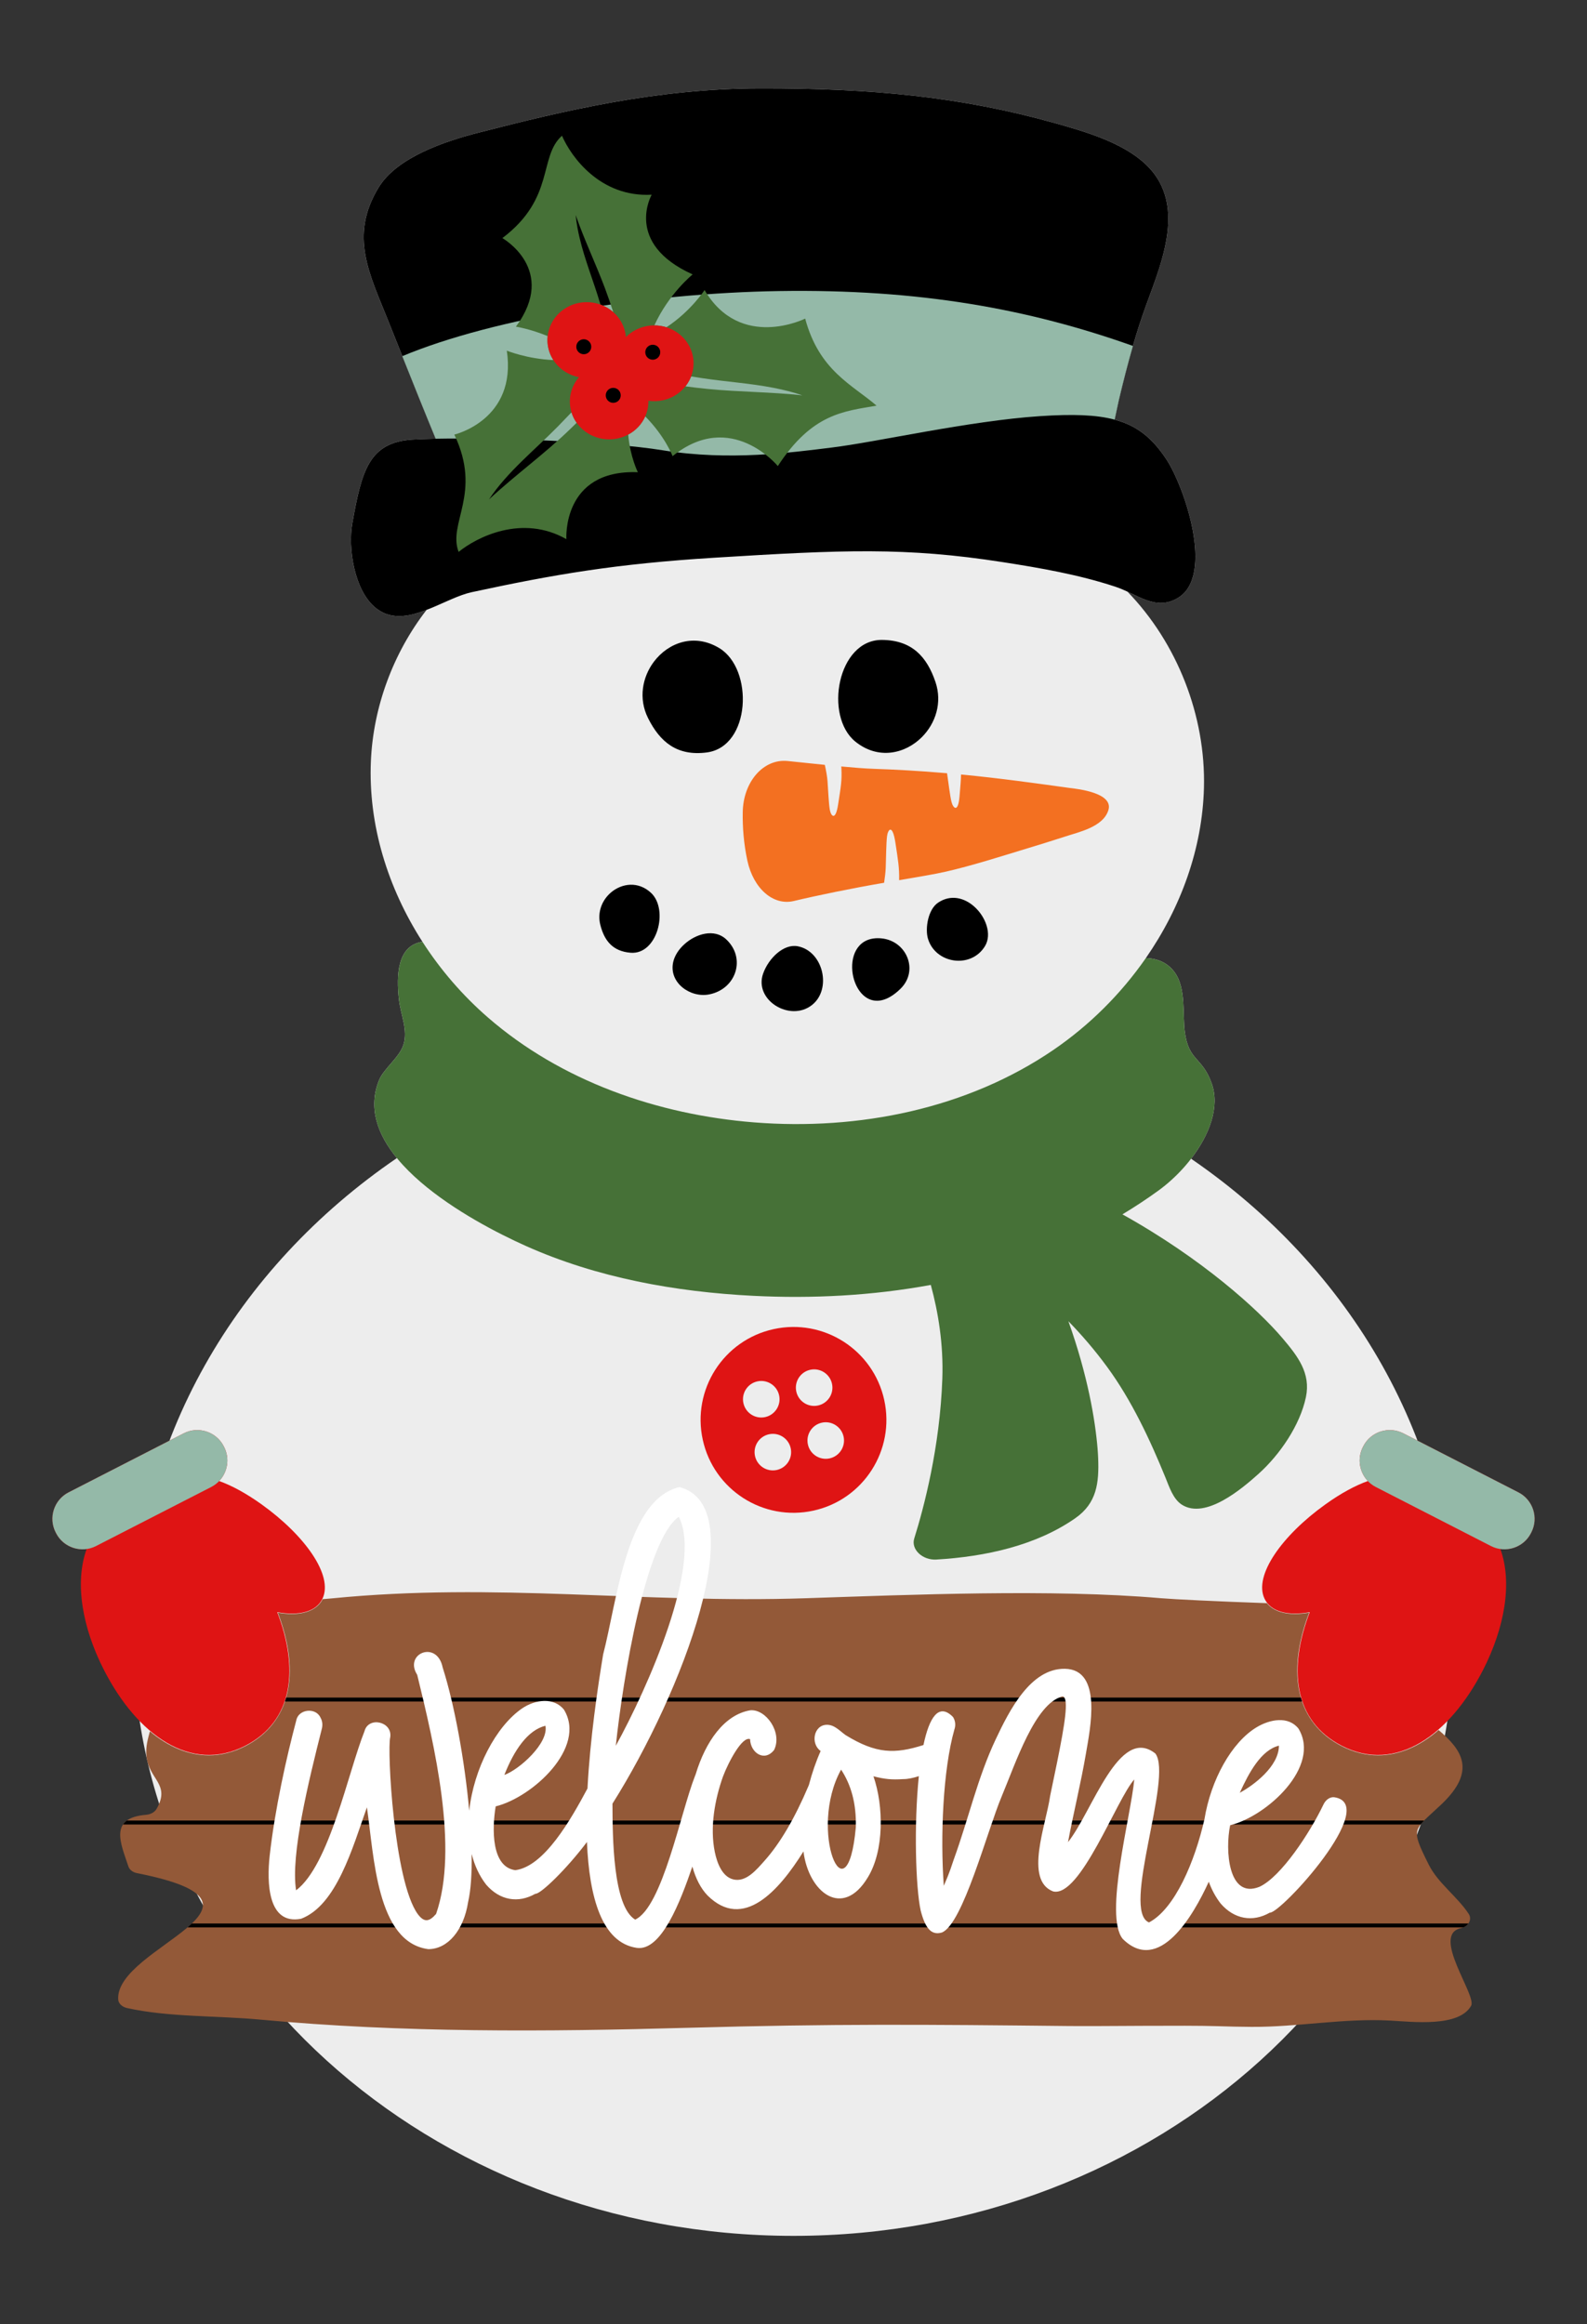
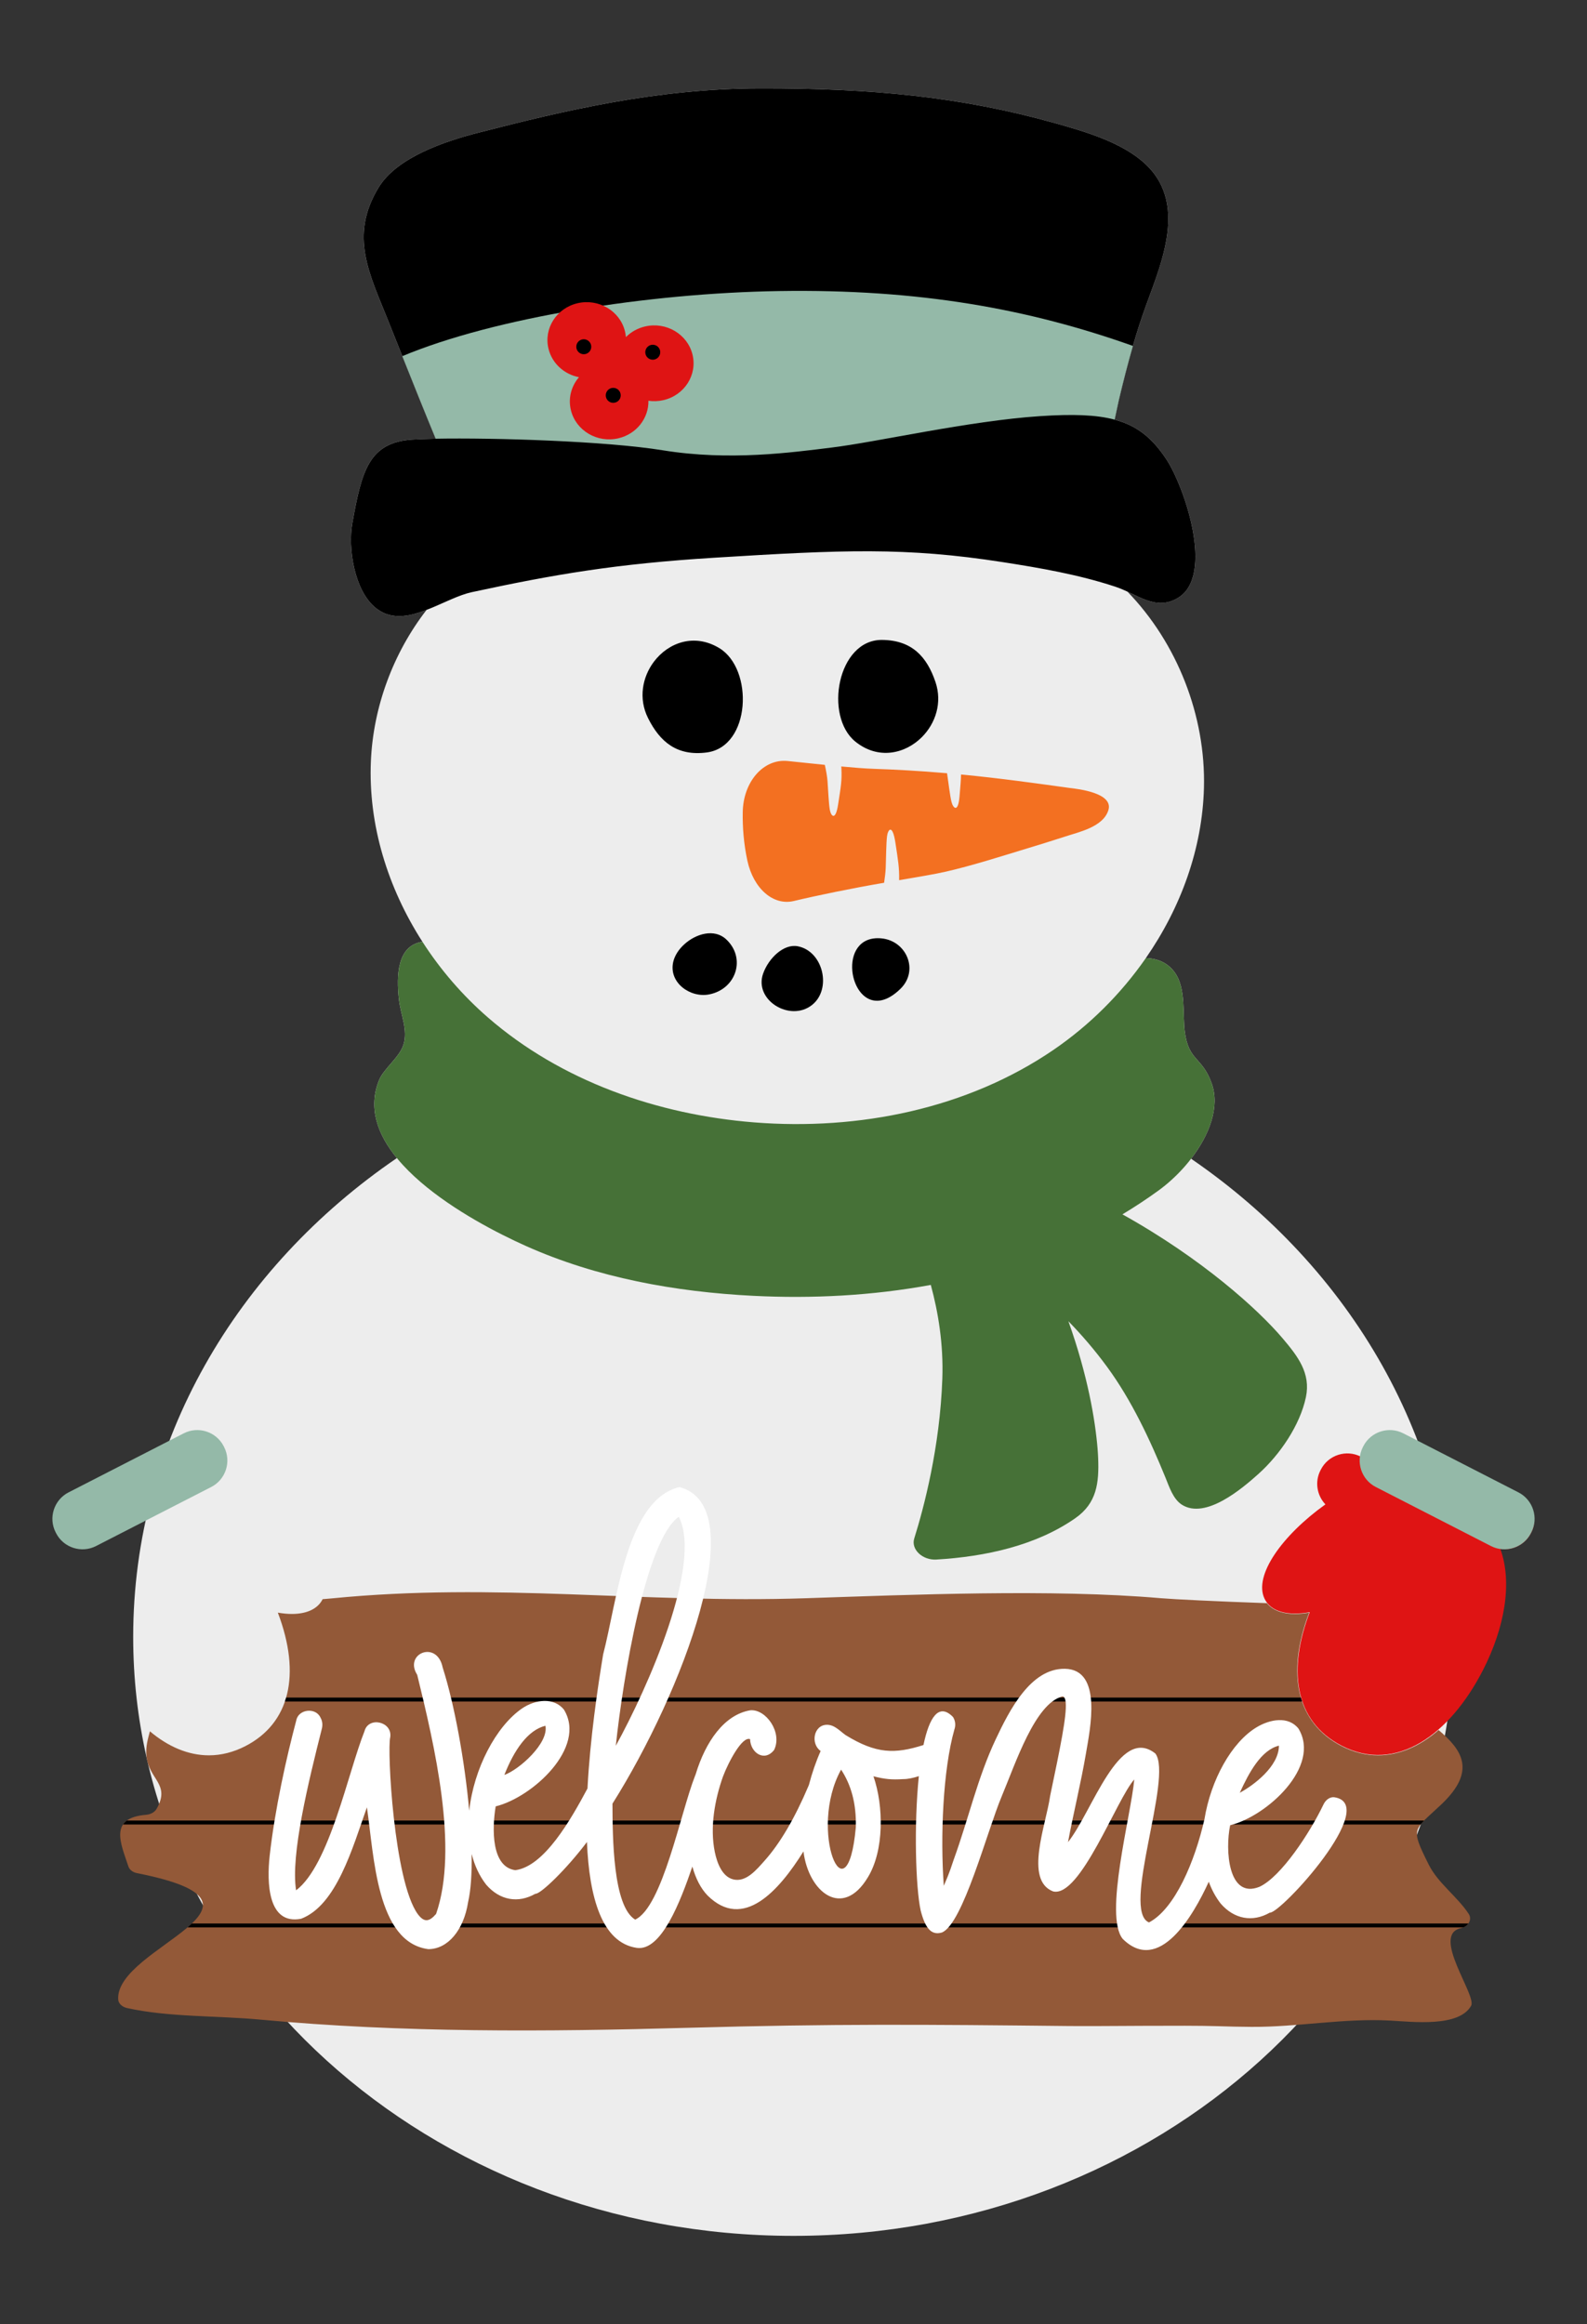
<svg xmlns="http://www.w3.org/2000/svg" version="1.1" id="Layer_1" x="0px" y="0px" width="934.333px" height="1368px" viewBox="0 0 934.333 1368" enable-background="new 0 0 934.333 1368" xml:space="preserve">
  <rect x="0" y="0" width="934.333" height="1368" fill="#333333" stroke="none" />
  <path fill="#EDEDED" d="M855.921,963.476c0,194.687-174.051,352.512-388.754,352.512S78.413,1158.163,78.413,963.476  c0-115.226,60.971-217.536,155.251-281.859c-11.437-13.958-17.129-29.606-10.453-45.954  c2.697-6.604,11.921-13.338,14.286-20.654c2.833-8.764-1.638-17.786-2.633-26.754  c-1.559-14.048-1.077-31.747,13.849-33.935c-20.375-31.688-31.968-68.809-30.351-106.326  c1.377-31.936,13.123-63.66,32.798-89.037c-7.807,3.003-15.612,4.896-22.777,2.712  c-2.816-0.858-5.534-2.346-8.114-4.643c-11.73-10.442-15.449-34.409-12.822-49.107  c5.507-30.814,9.727-47.497,35.275-49.189c3.568-0.236,8.256-0.407,13.784-0.51  c-9.455-22.895-18.581-45.913-27.743-68.915c-11.062-27.772-23.393-50.316-5.789-79.089  c10.792-17.639,38.862-27.02,58.176-31.99c52.151-13.421,105.674-26.081,166.02-26.214  c65.85-0.145,118.583,4.894,174.24,20.532c17.908,5.032,39.842,11.421,53.388,24.422  c25.605,24.576,7.069,61.894-1.977,88.136c-5.649,16.389-10.088,33.517-14.101,50.321  c-0.273,1.145-1.194,5.475-2.484,11.564c13.088,3.493,21.848,10.589,30.065,22.75  c10.986,16.258,29.011,69.178,7.183,82.186c-10.835,6.457-19.646,0.961-29.721-3.7  c29.256,30.149,46.149,73.052,45.053,115.421c-0.93,35.952-13.667,70.679-34.218,100.278  c7.728,0.253,13.327,3.292,17.09,8.54c6.646,9.273,4.494,24.669,5.863,34.938  c2.321,17.411,10.147,14.399,15.817,30.249c4.981,13.924-1.434,30.496-12.124,44.357  C795.196,746.357,855.921,848.484,855.921,963.476z" />
  <path fill="#935938" d="M866.106,1180.551c-7.176,12.786-34.479,9.425-47.709,8.72  c-27.599-1.47-54.251,3.867-81.519,3.705c-6.787-0.04-13.563-0.198-20.333-0.414  c-19.194-0.612-68.093,0.131-87.319-0.077c-84.376-0.91-139.29-1.35-223.749,1.028  c-84.235,2.371-168.847,2.982-252.229-4.8c-25.299-2.363-54.067-1.387-78.44-6.812  c-2.95-0.656-5.095-2.678-5.228-5.128c-1.681-31.057,105.151-55.632,11.076-74.276  c-2.485-0.492-4.431-2-5.078-3.968c-4.425-13.467-11.807-28.558,10.42-30.366  c2.713-0.221,5.106-1.565,6.239-3.56c8.301-14.611-4.653-17.134-6.009-31.015  c-0.569-5.825,0.933-10.258,2.021-14.571c10.915,9.203,22.771,14.143,34.76,14.143c0.002,0,0.004,0,0.005,0  c7.213-0.001,14.409-1.815,21.39-5.394c26.106-13.382,33.084-42.015,19.173-78.591  c2.922,0.51,5.713,0.769,8.302,0.768c8.882,0,15.284-3.087,18.067-8.689c1.789-0.14,3.582-0.287,5.401-0.467  c96.851-9.593,182.216,3.127,278.974-0.091c61.563-2.048,145.105-5.56,208.948-0.033  c7.683,0.664,32.341,1.867,62.615,2.939c3.269,4.108,9.02,6.342,16.569,6.342c2.589,0,5.38-0.258,8.302-0.768  c-13.912,36.576-6.934,65.208,19.173,78.591c6.982,3.579,14.179,5.394,21.39,5.394  c12.314-0.001,24.489-5.203,35.646-14.89c13.427,11.451,22.755,23.751,1.626,43.76  c-16.619,15.738-18.451,13.266-7.466,35.409c5.436,10.939,16.934,18.906,23.573,29.066  c2.101,3.215-0.095,7.406-4.599,8.394c-0.028,0.006-0.056,0.012-0.085,0.018  C842.37,1138.8,869.528,1174.451,866.106,1180.551z" />
  <path d="M423.43,381.433c20.45,12.317,18.643,58.077-7.338,61.45c-17.384,2.257-27.482-6.061-34.559-20.217  c-5.775-11.55-3.354-24.181,3.458-33.213C393.455,378.23,408.702,372.564,423.43,381.433z" />
  <path d="M503.609,436.522c-18.578-14.992-10.544-60.077,15.654-59.874c17.53,0.136,26.398,9.755,31.478,24.743  c4.145,12.23,0.024,24.413-7.957,32.431C532.866,443.785,516.989,447.318,503.609,436.522z" />
  <path fill="#F37021" d="M652.59,476.707c-2.989,10.136-17.712,13.052-25.788,15.763  c-7.667,2.506-15.355,4.851-23.001,7.179c-15.672,4.77-31.271,9.778-46.901,13.38  c-6.722,1.545-16.574,3.154-27.544,5.028c0.145-7.392-0.621-11.674-2.219-22.198  c-1.746-11.255-4.443-7.676-4.92-3.524c-0.491,4.15-0.53,11.921-0.762,18.48  c-0.083,2.386-0.478,5.618-0.945,8.765c-18.857,3.232-39.266,7.413-53.215,10.753  c-12.113,2.846-23.709-7.343-27.29-23.745c-2.175-10.177-2.873-19.864-2.725-28.403  c0.203-17.88,12.08-31.737,26.456-30.261c6.636,0.678,14.219,1.478,21.871,2.258  c0.722,3.312,1.39,6.923,1.573,9.463c0.434,5.971,0.714,13.03,1.336,16.82  c0.629,3.788,3.356,7.176,4.904-2.924c1.538-10.104,2.337-13.785,1.935-21.45  c-0.018-0.331-0.048-0.639-0.072-0.959c7.042,0.658,13.831,1.215,19.666,1.41  c10.707,0.347,25.966,1.123,42.621,2.575c0.889,5.96,1.68,12.968,2.575,16.72  c0.904,3.777,3.929,7.053,4.78-3.186c0.46-5.654,0.814-9.33,0.879-12.784  c22.198,2.073,45.883,5.411,63.908,7.912C635.034,464.386,655.46,466.775,652.59,476.707z" />
  <path d="M427.431,552.782c11.933,10.969,6.143,29.312-9.846,32.499c-11.184,2.23-24.091-6.931-21.209-19.204  c0.864-3.677,3.201-7.229,6.315-10.111C409.658,549.517,420.511,546.423,427.431,552.782z" />
  <path d="M469.757,556.972c14.983,2.966,20.143,25.351,8.188,34.644c-12.903,10.026-34.19-2.982-28.66-18.579  C452.485,564.014,461.373,555.313,469.757,556.972z" />
-   <path d="M383.304,525.541c10.485,9.814,3.677,36.509-12.033,35.232c-10.511-0.855-15.408-7.017-17.795-16.233  c-1.984-7.661,1.014-14.758,6.144-19.173C366.04,519.84,375.797,518.514,383.304,525.541z" />
-   <path d="M579.921,556.83c-8.237,13.64-29.328,10.402-33.624-4.447c-1.675-5.789-0.031-17.103,6.069-21.143  c7.437-4.925,15.316-2.793,21.031,2.195C580.373,539.523,584.126,549.866,579.921,556.83z" />
  <path d="M518.795,552.299c14.943,1.321,22.37,18.92,11.343,29.692c-15.686,15.325-27.036,2.774-28.326-10.425  C500.833,561.54,505.657,551.14,518.795,552.299z" />
  <path d="M693.485,351.927c-13.381,7.974-23.674-2.282-37.073-6.681c-21.428-7.034-43.745-10.915-65.98-14.376  c-57.236-8.908-94.222-7.275-169.568-2.627c-58.281,3.595-94.383,9.803-143.039,20.281  c-15.109,3.27-33.8,17.913-49.442,13.145c-2.816-0.858-5.534-2.346-8.114-4.643  c-11.73-10.442-15.449-34.409-12.822-49.107c5.507-30.814,9.727-47.497,35.275-49.189  c3.568-0.236,8.256-0.407,13.784-0.51c-9.455-22.895-18.581-45.913-27.743-68.915  c-11.062-27.772-23.393-50.316-5.789-79.089c10.792-17.639,38.862-27.02,58.176-31.99  c52.151-13.421,105.674-26.081,166.02-26.214c65.85-0.145,118.583,4.894,174.24,20.532  c17.908,5.032,39.842,11.421,53.388,24.422c25.605,24.576,7.069,61.894-1.977,88.136  c-5.649,16.389-10.088,33.517-14.101,50.321c-0.273,1.145-1.194,5.475-2.484,11.564  c13.088,3.493,21.848,10.589,30.065,22.75C697.287,285.999,715.313,338.919,693.485,351.927z" />
  <path fill="#94B9A8" d="M256.506,258.223c-6.672-16.156-13.181-32.374-19.652-48.605  c54.365-22.668,144.325-37.099,221.864-38.308c82.483-1.286,147.013,10.511,208.275,32.291  c-3.056,10.56-5.75,21.256-8.274,31.825c-0.273,1.145-1.194,5.475-2.484,11.564  c-10.901-2.909-24.801-3.322-43.922-2.056c-42.08,2.786-95.745,15.194-122.61,18.48  c-23.72,2.902-60.192,7.991-99.403,1.632C356.567,259.576,290.557,257.593,256.506,258.223z" />
-   <path fill="#DF1414" d="M455.455,782.301c-29.502,6.468-48.174,35.627-41.706,65.129s35.627,48.174,65.129,41.706  c29.502-6.468,48.174-35.627,41.706-65.129C514.116,794.506,484.957,775.833,455.455,782.301z M457.317,865.207  c-5.804,1.272-11.54-2.401-12.813-8.205c-1.272-5.804,2.401-11.54,8.205-12.813  c5.804-1.272,11.54,2.401,12.813,8.205C466.794,858.198,463.121,863.934,457.317,865.207z M450.491,834.074  c-5.804,1.272-11.54-2.401-12.813-8.205c-1.272-5.804,2.401-11.54,8.205-12.813  c5.804-1.272,11.54,2.401,12.813,8.205C459.969,827.065,456.295,832.802,450.491,834.074z M488.45,858.381  c-5.804,1.272-11.54-2.401-12.813-8.205c-1.272-5.804,2.401-11.54,8.205-12.813  c5.804-1.272,11.54,2.401,12.813,8.205C497.927,851.372,494.253,857.109,488.45,858.381z M481.624,827.248  c-5.804,1.272-11.54-2.401-12.813-8.205c-1.272-5.804,2.401-11.54,8.205-12.813  c5.804-1.272,11.54,2.401,12.813,8.205C491.101,820.24,487.428,825.976,481.624,827.248z" />
-   <path fill="#467137" d="M474.04,187.526c0,0-38.153,19.041-59.236-16.812c0,0-8.012,12.414-22.44,21.91  c-2.268-0.714-4.667-1.092-7.12-1.094c8.55-18.762,22.55-30.015,22.55-30.015  c-40.611-18.272-24.114-46.913-24.114-46.913c-30.285,1.639-47.462-22.33-52.81-34.71  c-13.933,12.309-3.896,36.684-35.103,60.246c0,0,32.77,18.545,7.973,52.132c0,0,8.269,1.26,18.691,5.552  c-0.269,2.455-0.121,4.993,0.509,7.53c0.594,2.391,1.568,4.597,2.843,6.576  c-15.439-0.645-27.395-5.532-27.395-5.532c6.046,40.805-30.897,49.399-30.897,49.399  c16.514,34.73-4.009,51.954,2.513,69.049c10.645-8.636,37.319-22.344,63.45-7.502c0,0-2.711-41.115,42.075-39.402  c0,0-4.516-8.967-5.68-22.14c4.542-2.429,8.04-6.24,10.034-10.723c11.743,11.863,16.1,23.405,16.1,23.405  c34.351-27.771,61.961,5.842,61.961,5.842c20.273-31.09,38.996-32.196,58.116-35.567  C501.726,226.391,482.315,218.269,474.04,187.526z M356.051,169.341c1.774,4.746,3.432,9.532,4.992,14.349  c-2.189-1.926-4.746-3.433-7.522-4.434c-0.099-0.331-0.195-0.663-0.294-0.994  c-3.815-12.828-8.952-25.315-12.026-38.38c-0.441-1.88-0.845-3.768-1.188-5.667  c-0.486-2.524-0.83-5.077-1.084-7.628C344,141.174,350.611,154.915,356.051,169.341z M287.894,293.941  c10.943-16.4,26.797-28.919,40.565-42.945c2.685-2.733,5.353-5.507,8.005-8.306  c0.693,2.244,1.728,4.308,3.032,6.157c-1.169,1.149-2.343,2.295-3.524,3.433  C320.741,267.082,303.469,279.47,287.894,293.941z M416.567,228.917c-4.329-0.427-8.679-0.943-13.024-1.518  c1.407-1.771,2.538-3.739,3.345-5.836c2.065,0.333,4.131,0.659,6.198,0.97c14.134,2.171,28.492,3.024,42.567,5.789  c5.666,1.121,11.3,2.475,16.736,4.369C453.752,230.657,435.197,230.754,416.567,228.917z" />
  <path fill="#DF1414" d="M390.579,235.518c-2.984,0.69-5.97,0.782-8.827,0.367  c0.204,10.248-6.979,19.616-17.742,22.103c-12.424,2.871-24.905-4.512-27.878-16.49  c-1.767-7.118,0.222-14.257,4.734-19.481c-8.554-1.665-15.761-7.945-17.926-16.666  c-2.973-11.978,4.688-24.015,17.111-26.886s24.905,4.512,27.878,16.49c0.286,1.154,0.472,2.308,0.566,3.454  c2.968-2.994,6.829-5.231,11.316-6.268c12.424-2.871,24.905,4.512,27.878,16.49  C410.663,220.611,403.002,232.648,390.579,235.518z" />
  <path d="M836.377,1073.854H72.445c0.428-0.632,0.951-1.223,1.576-1.768c0.008-0.007,0.015-0.013,0.023-0.02  c0.208-0.18,0.427-0.356,0.658-0.526h763.723c-0.797,0.815-1.479,1.577-2.047,2.313  C836.377,1073.854,836.377,1073.854,836.377,1073.854z M766.609,1001.487c-0.261-0.761-0.505-1.532-0.731-2.314H168.455  c-0.225,0.782-0.47,1.553-0.731,2.314H766.609z M863.186,1133.482c0.043-0.033,0.084-0.068,0.126-0.102  c0.188-0.151,0.363-0.311,0.529-0.477c0.046-0.046,0.093-0.091,0.137-0.138c0.191-0.204,0.37-0.416,0.527-0.637  c0,0,0-0,0-0h-751.533c-0.803,0.765-1.664,1.537-2.573,2.314h751.128  C862.145,1134.183,862.698,1133.857,863.186,1133.482z" />
  <path fill="#FFFFFF" d="M785.422,1057.808c-2.728-0.214-5.09,1.79-6.279,4.371  c-7.936,16.552-24.887,42.51-37.669,48.369c-18.433,7.369-20.274-21.716-17.23-36.241  c21.573-5.275,53.715-34.564,40.227-56.878c-5.952-7.539-16.78-5.542-24.692-0.769  c-14.757,8.901-26.927,31.046-30.659,54.059c-0,0.002-0.001,0.002-0.002,0.004  c-5.621,24.801-17.361,52.743-32.651,60.786c-16.622-6.754,14.273-85.58,3.732-99.434  c-21.421-16.895-37.1,34.3-51.417,52.176c3.161-16.96,7.655-35.09,10.546-52.108  c2.427-14.288,9.977-49.557-12.383-49.922c-20.266-0.329-32.773,24.676-40.724,41.498  c-10.717,22.673-16.048,46.93-24.639,70.58c-1.365,3.759-1.905,6.434-5.93,15.669  c-2.113-28.776-0.51-68.314,6.252-92.082c0.856-2.459,0.557-5.111-0.824-7.291  c-8.44-8.611-14,0.321-17.4,16.499c-16.897,5.378-27.838,5.217-45.775-5.81  c-3.384-2.347-6.454-6.082-10.974-6.104c-7.865-0.036-9.926,11.086-3.784,15.433  c-2.804,6.339-5.099,13.038-6.851,19.77c-0.109,0.255-0.219,0.509-0.303,0.794  c-8.094,19.061-16.776,33.844-25.805,43.94c-4.672,5.224-10.919,12.938-18.482,11.066  c-6.575-1.627-9.539-9.71-10.856-16.072c-2.995-14.466-0.044-30.931,4.827-44.557  c3.166-8.35,11.257-23.765,15.919-21.926c0.279,8.189,8.557,13.576,14.158,6.364  c5.03-10.317-4.85-24.201-14.027-23.342c-15.318,2.568-26.335,18.443-32.15,37.651  c-0.153,0.392-0.294,0.753-0.458,1.169c-8.458,21.515-19.079,76.983-35.172,84.38  c-13.141-7.985-13.273-48.567-13.362-68.238c41.157-65.316,83.095-175.2,39.435-186.316  c-31.198,7.192-36.758,67.317-44.931,98.508c-3.252,19.772-7.675,49.554-9.207,78.861  c-9.828,18.339-25.4,45.877-42.477,48.089c-14.166-1.864-13.777-24.326-11.572-37.551  c21.576-5.276,53.715-34.562,40.23-56.878c-5.954-7.539-17.043-6.018-24.695-0.769  c-15.381,10.55-28.436,35.512-31.115,60.196c-2.672-29.56-8.72-62.657-15.632-84.311  c-3.309-16.29-23.021-8.235-14.988,4.329c10.151,41.484,24.532,102.109,11.121,140.723  c-4.055,4.712-7.064,5.144-10.816,0.073c-14.067-19.483-18.088-96.895-16.191-104.03  c1.413-9.308-12.856-12.447-15.149-3.575c-9.722,24.321-20.608,78.862-40.27,93.645  c-3.332-20.708,7.296-63.985,15.24-95.457c0.476-2.253,0.164-4.362-0.863-6.15  c-2.782-6.263-13.124-5.07-14.296,1.706c-5.707,21.436-12.59,52.152-15.631,79.535  c-1.737,15.7-1.17,40.861,18.468,37.113c20.836-7.848,30.262-41.588,38.774-65.607  c4.253,28.833,5.612,79.442,36.151,83.492c11.443-0.002,20.846-11.121,23.42-27.683  c1.639-7.044,2.264-16.914,2.093-28.336c1.665,6.608,4.437,12.759,8.563,18.067  c8.024,9.279,18.87,11.11,28.936,5.357c2.98,0.376,18.378-14.519,30.383-30.475  c1.344,32.68,8.848,59.288,29.303,62.312c14.517,2.147,25.768-27.453,32.76-47.838  c1.94,6.942,4.913,12.867,8.993,17.058c20.956,20.696,41.835-2.616,56.412-25.968  c3.006,24.082,23.08,39.955,37.918,15.225c9.625-15.694,9.371-41.975,3.289-59.459  c6.688,1.707,10.744,2.102,17.576,1.656c2.384,0.034,5.718-0.604,9.146-1.739  c-2.946,28.805-1.865,65.58,1.063,79.017c2.588,10.097,6.054,14.891,12.456,13.028  c12.352-4.77,26.705-59.77,35.218-80.037c8.197-19.515,19.668-54.795,35.733-58.906  c0.493,0.002,1.644,0.002,2.004,3.555c0.678,7.79-3.247,26.689-9.174,54.965  c-2.349,16.86-15.415,49.569,1.726,56.21c15.967,3.929,37.399-54.285,47.801-65.888  c-1.817,20.822-18.043,80.261-6.749,93.893c21.28,20.908,41.371-13.416,50.617-33.695  c1.696,4.641,3.997,8.972,6.998,12.832c8.022,9.28,18.871,11.111,28.935,5.359  C753.768,1126.524,813.231,1061.776,785.422,1057.808z M752.956,1027.467c0,12.198-14.904,23.339-23.046,27.728  C735.341,1043.253,742.521,1030.024,752.956,1027.467z M399.645,892.727c14.138,27.758-18.305,100.661-37.095,134.81  C366.723,988.034,380.173,906.263,399.645,892.727z M321.11,1015.751c2.052,10.176-15.369,25.82-24.174,28.946  C302.605,1030.224,310.675,1018.308,321.11,1015.751z M495.187,1041.571c5.786,8.784,9.073,19.802,8.664,34.017  C498.688,1132.04,475.459,1077.234,495.187,1041.571z" />
-   <path fill="#DF1414" d="M901.576,901.903l-0.263,0.514c-3.471,6.772-10.834,10.299-17.994,9.297  c7.198,19.804,2.589,46.277-10.224,71.274c-19.541,38.123-51.124,60.958-83.067,44.585  c-28.725-14.724-31.563-45.746-18.934-78.678c-12.823,2.322-22.916-0.192-26.608-7.914  c-6.544-13.689,10.356-37.293,35.833-55.535c9.309-6.665,17.657-11.107,24.99-13.74  c-4.963-5.228-6.383-13.241-2.921-19.996l0.263-0.514c4.379-8.544,14.953-11.951,23.497-7.572l67.856,34.781  C902.548,882.786,905.955,893.36,901.576,901.903z" />
+   <path fill="#DF1414" d="M901.576,901.903l-0.263,0.514c-3.471,6.772-10.834,10.299-17.994,9.297  c7.198,19.804,2.589,46.277-10.224,71.274c-19.541,38.123-51.124,60.958-83.067,44.585  c-28.725-14.724-31.563-45.746-18.934-78.678c-12.823,2.322-22.916-0.192-26.608-7.914  c-6.544-13.689,10.356-37.293,35.833-55.535c-4.963-5.228-6.383-13.241-2.921-19.996l0.263-0.514c4.379-8.544,14.953-11.951,23.497-7.572l67.856,34.781  C902.548,882.786,905.955,893.36,901.576,901.903z" />
  <path fill="#94B9A8" d="M877.816,909.989l-67.856-34.781c-8.544-4.379-11.951-14.953-7.572-23.497l0.263-0.514  c4.379-8.544,14.953-11.951,23.497-7.572l67.856,34.781c8.544,4.379,11.951,14.953,7.572,23.497l-0.263,0.514  C896.933,910.961,886.359,914.368,877.816,909.989z" />
-   <path fill="#DF1414" d="M40.329,878.406l67.856-34.781c8.544-4.379,19.117-0.972,23.497,7.572l0.263,0.514  c3.463,6.755,2.042,14.768-2.921,19.996c7.333,2.633,15.681,7.075,24.99,13.74  c25.477,18.242,42.377,41.846,35.833,55.535c-3.692,7.723-13.784,10.237-26.608,7.914  c12.629,32.931,9.791,63.954-18.934,78.678c-31.943,16.373-63.526-6.462-83.067-44.585  c-12.813-24.998-17.422-51.47-10.224-71.274c-7.159,1.002-14.522-2.524-17.994-9.297l-0.263-0.514  C28.378,893.36,31.785,882.786,40.329,878.406z" />
  <path fill="#94B9A8" d="M33.021,902.417l-0.263-0.514c-4.379-8.544-0.972-19.118,7.572-23.497l67.856-34.781  c8.544-4.38,19.117-0.972,23.497,7.572l0.263,0.514c4.379,8.544,0.972,19.118-7.572,23.497l-67.856,34.781  C47.974,914.368,37.4,910.961,33.021,902.417z" />
  <path fill="#467137" d="M768.843,822.345c-3.45,16.434-15.261,33.821-28.002,45.235  c-9.472,8.485-31.025,26.905-44.977,18.091c-5.191-3.279-7.504-10.589-9.668-15.895  c-9.241-22.652-20.018-45.635-34.395-65.254c-7.388-10.082-15.155-19.029-22.797-26.868  c11.408,31.901,15.793,58.201,17.171,74.877c0.155,1.877,0.276,3.754,0.349,5.631  c0.57,14.611-0.73,26.557-13.467,35.436c-22.969,16.01-52.63,22.611-81.816,24.331  c-8.157,0.48-14.99-6.018-12.997-12.379c5.699-18.184,15.144-53.851,16.547-94.129  c0.704-20.217-2.414-39.097-6.786-55.138c-34.598,6.374-69.986,8.146-104.501,6.417  c-45.753-2.293-92.05-10.599-134.053-29.415c-32.046-14.356-104.28-53.443-86.239-97.618  c2.697-6.604,11.921-13.338,14.286-20.654c2.833-8.764-1.638-17.786-2.633-26.754  c-1.559-14.048-1.077-31.747,13.849-33.935c10.649,16.562,23.696,31.641,38.511,44.514  c43.159,37.505,99.916,57.291,156.917,61.791c61.382,4.846,125.25-7.958,176.089-42.696  c21.145-14.448,39.735-32.928,54.37-54.005c7.728,0.253,13.327,3.292,17.09,8.54  c6.646,9.273,4.494,24.669,5.863,34.938c2.321,17.411,10.147,14.399,15.817,30.249  c7.56,21.136-11.132,48.376-31.185,62.968c-6.949,5.057-14.081,9.749-21.358,14.122  c46.948,26.146,79.923,56.017,94.25,72.911C764.075,798.269,771.805,808.234,768.843,822.345z" />
  <path d="M388.719,207.314c0,2.435-1.974,4.409-4.409,4.409s-4.409-1.974-4.409-4.409s1.974-4.409,4.409-4.409  S388.719,204.879,388.719,207.314z M361.043,228.281c-2.435,0-4.409,1.974-4.409,4.409s1.974,4.409,4.409,4.409  s4.409-1.974,4.409-4.409S363.478,228.281,361.043,228.281z M343.696,199.679c-2.435,0-4.409,1.974-4.409,4.409  s1.974,4.409,4.409,4.409s4.409-1.974,4.409-4.409S346.131,199.679,343.696,199.679z" />
</svg>